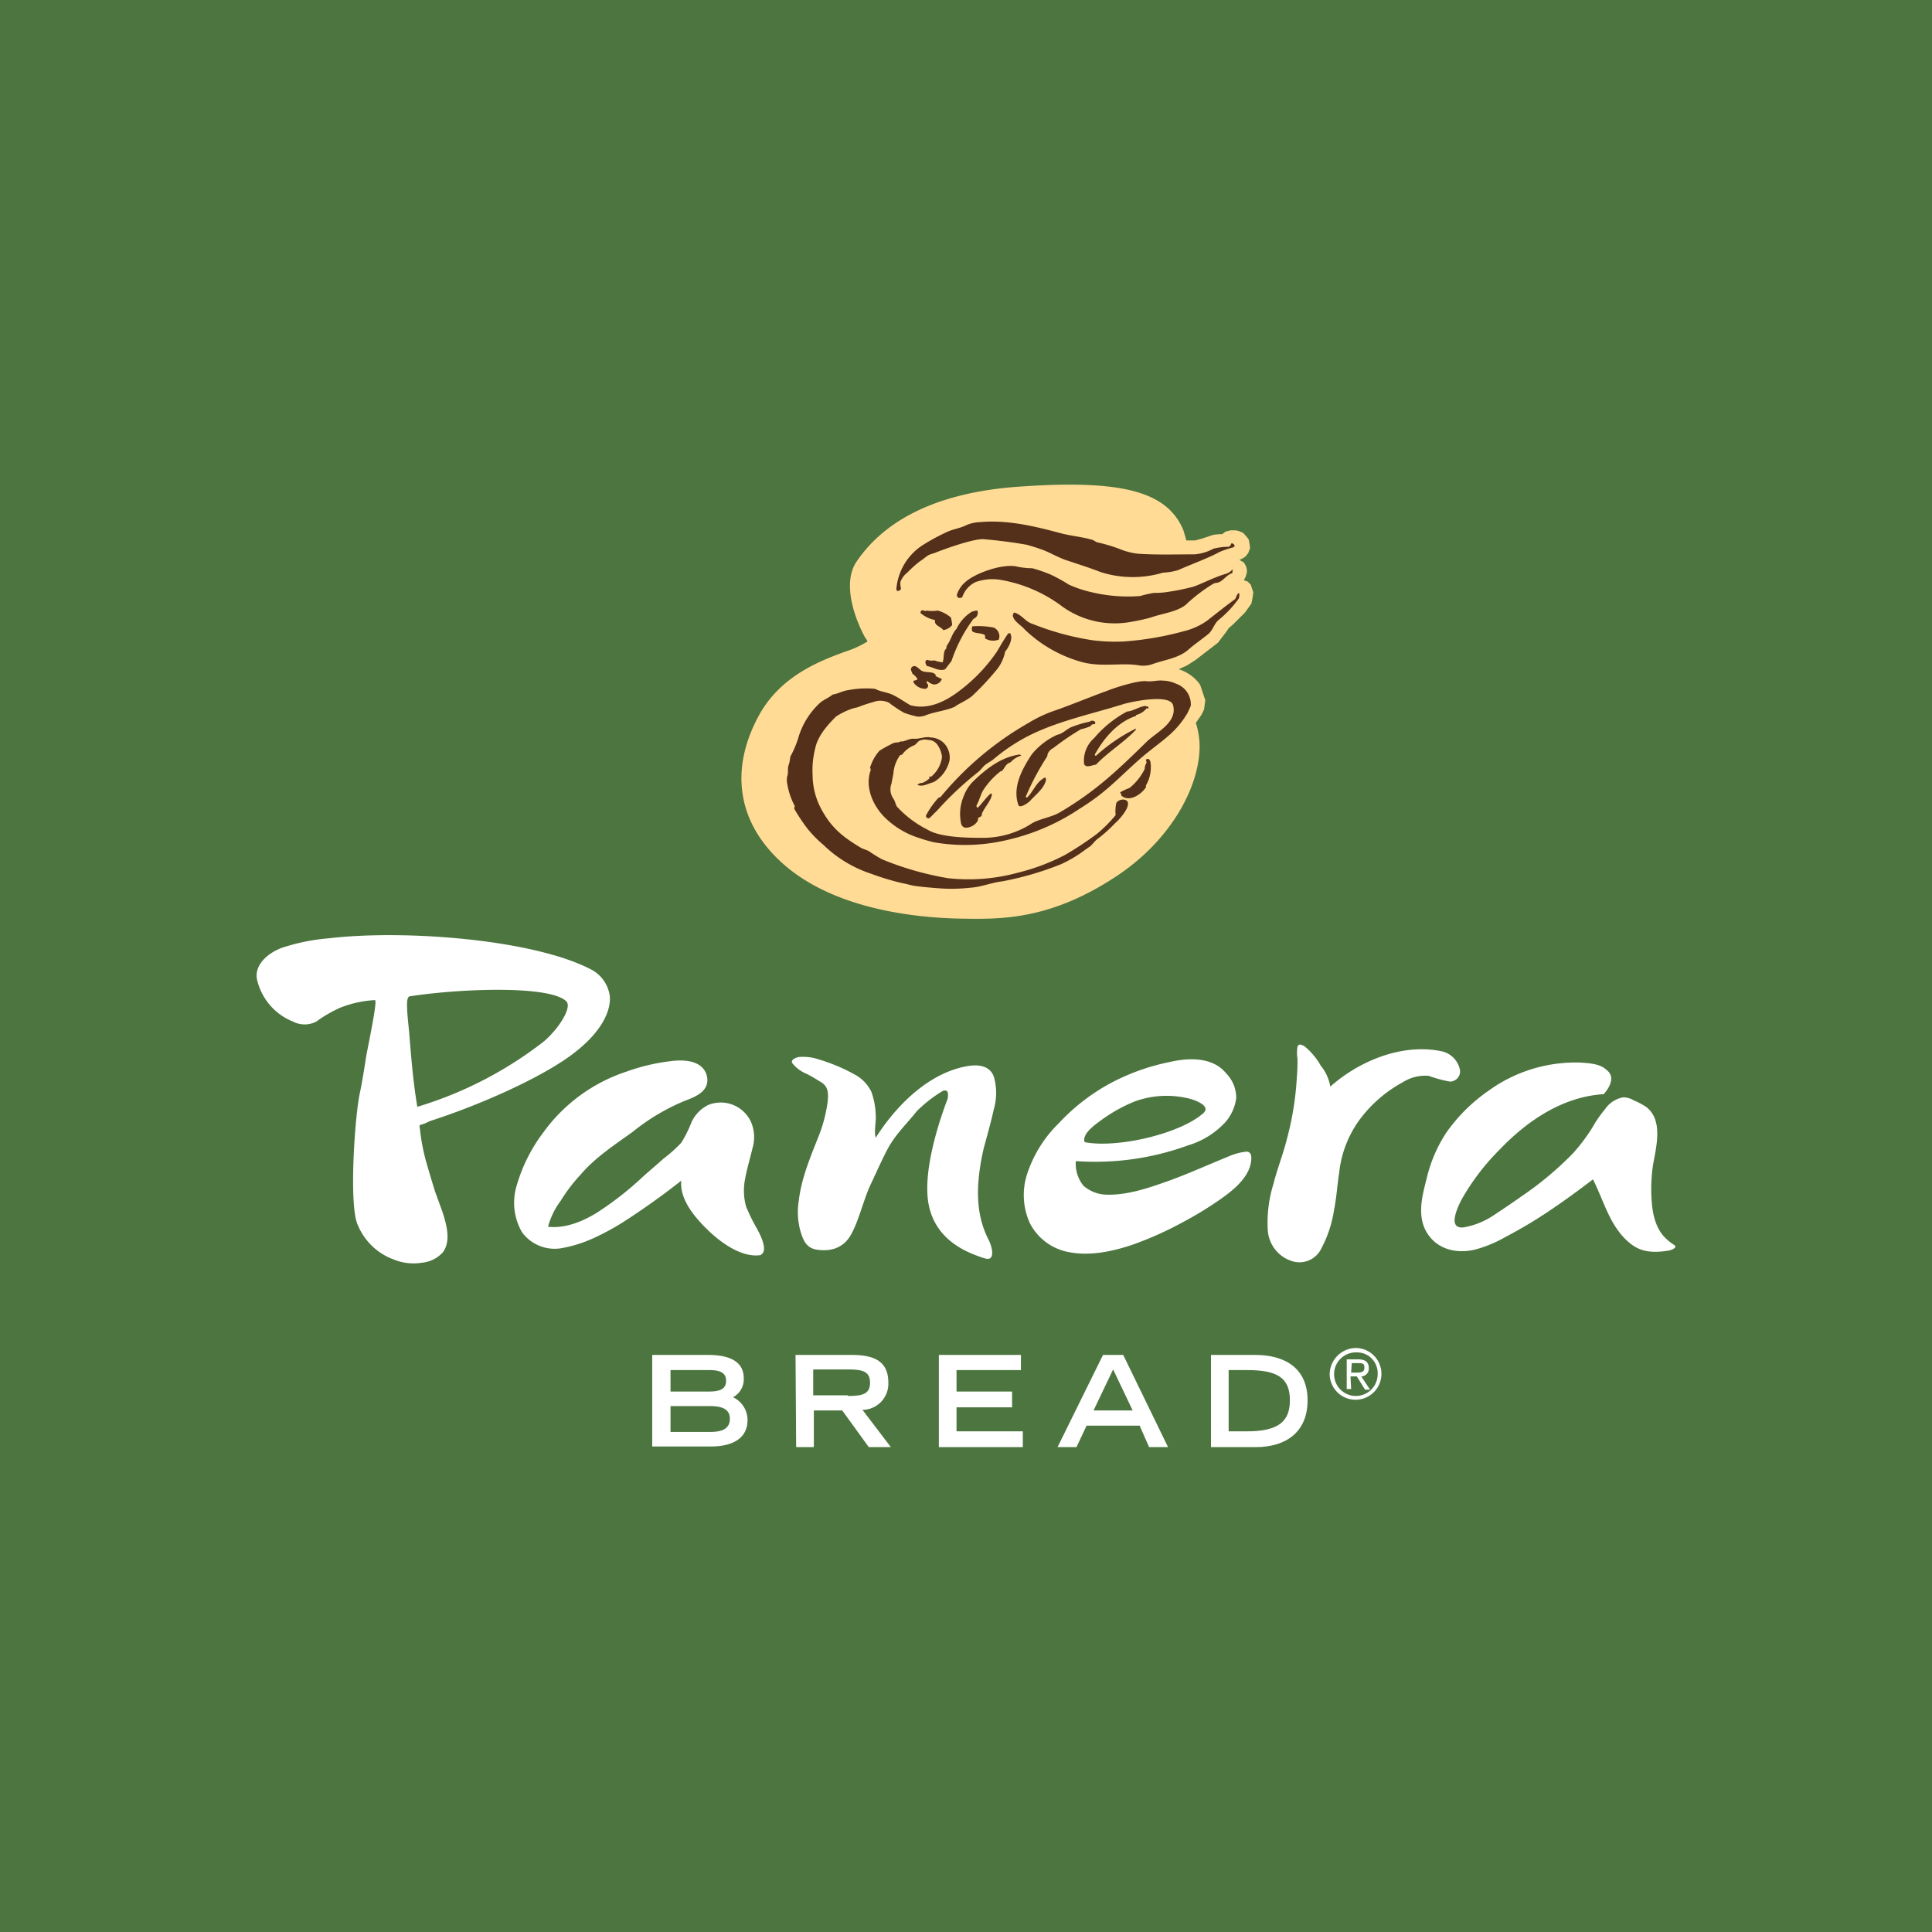
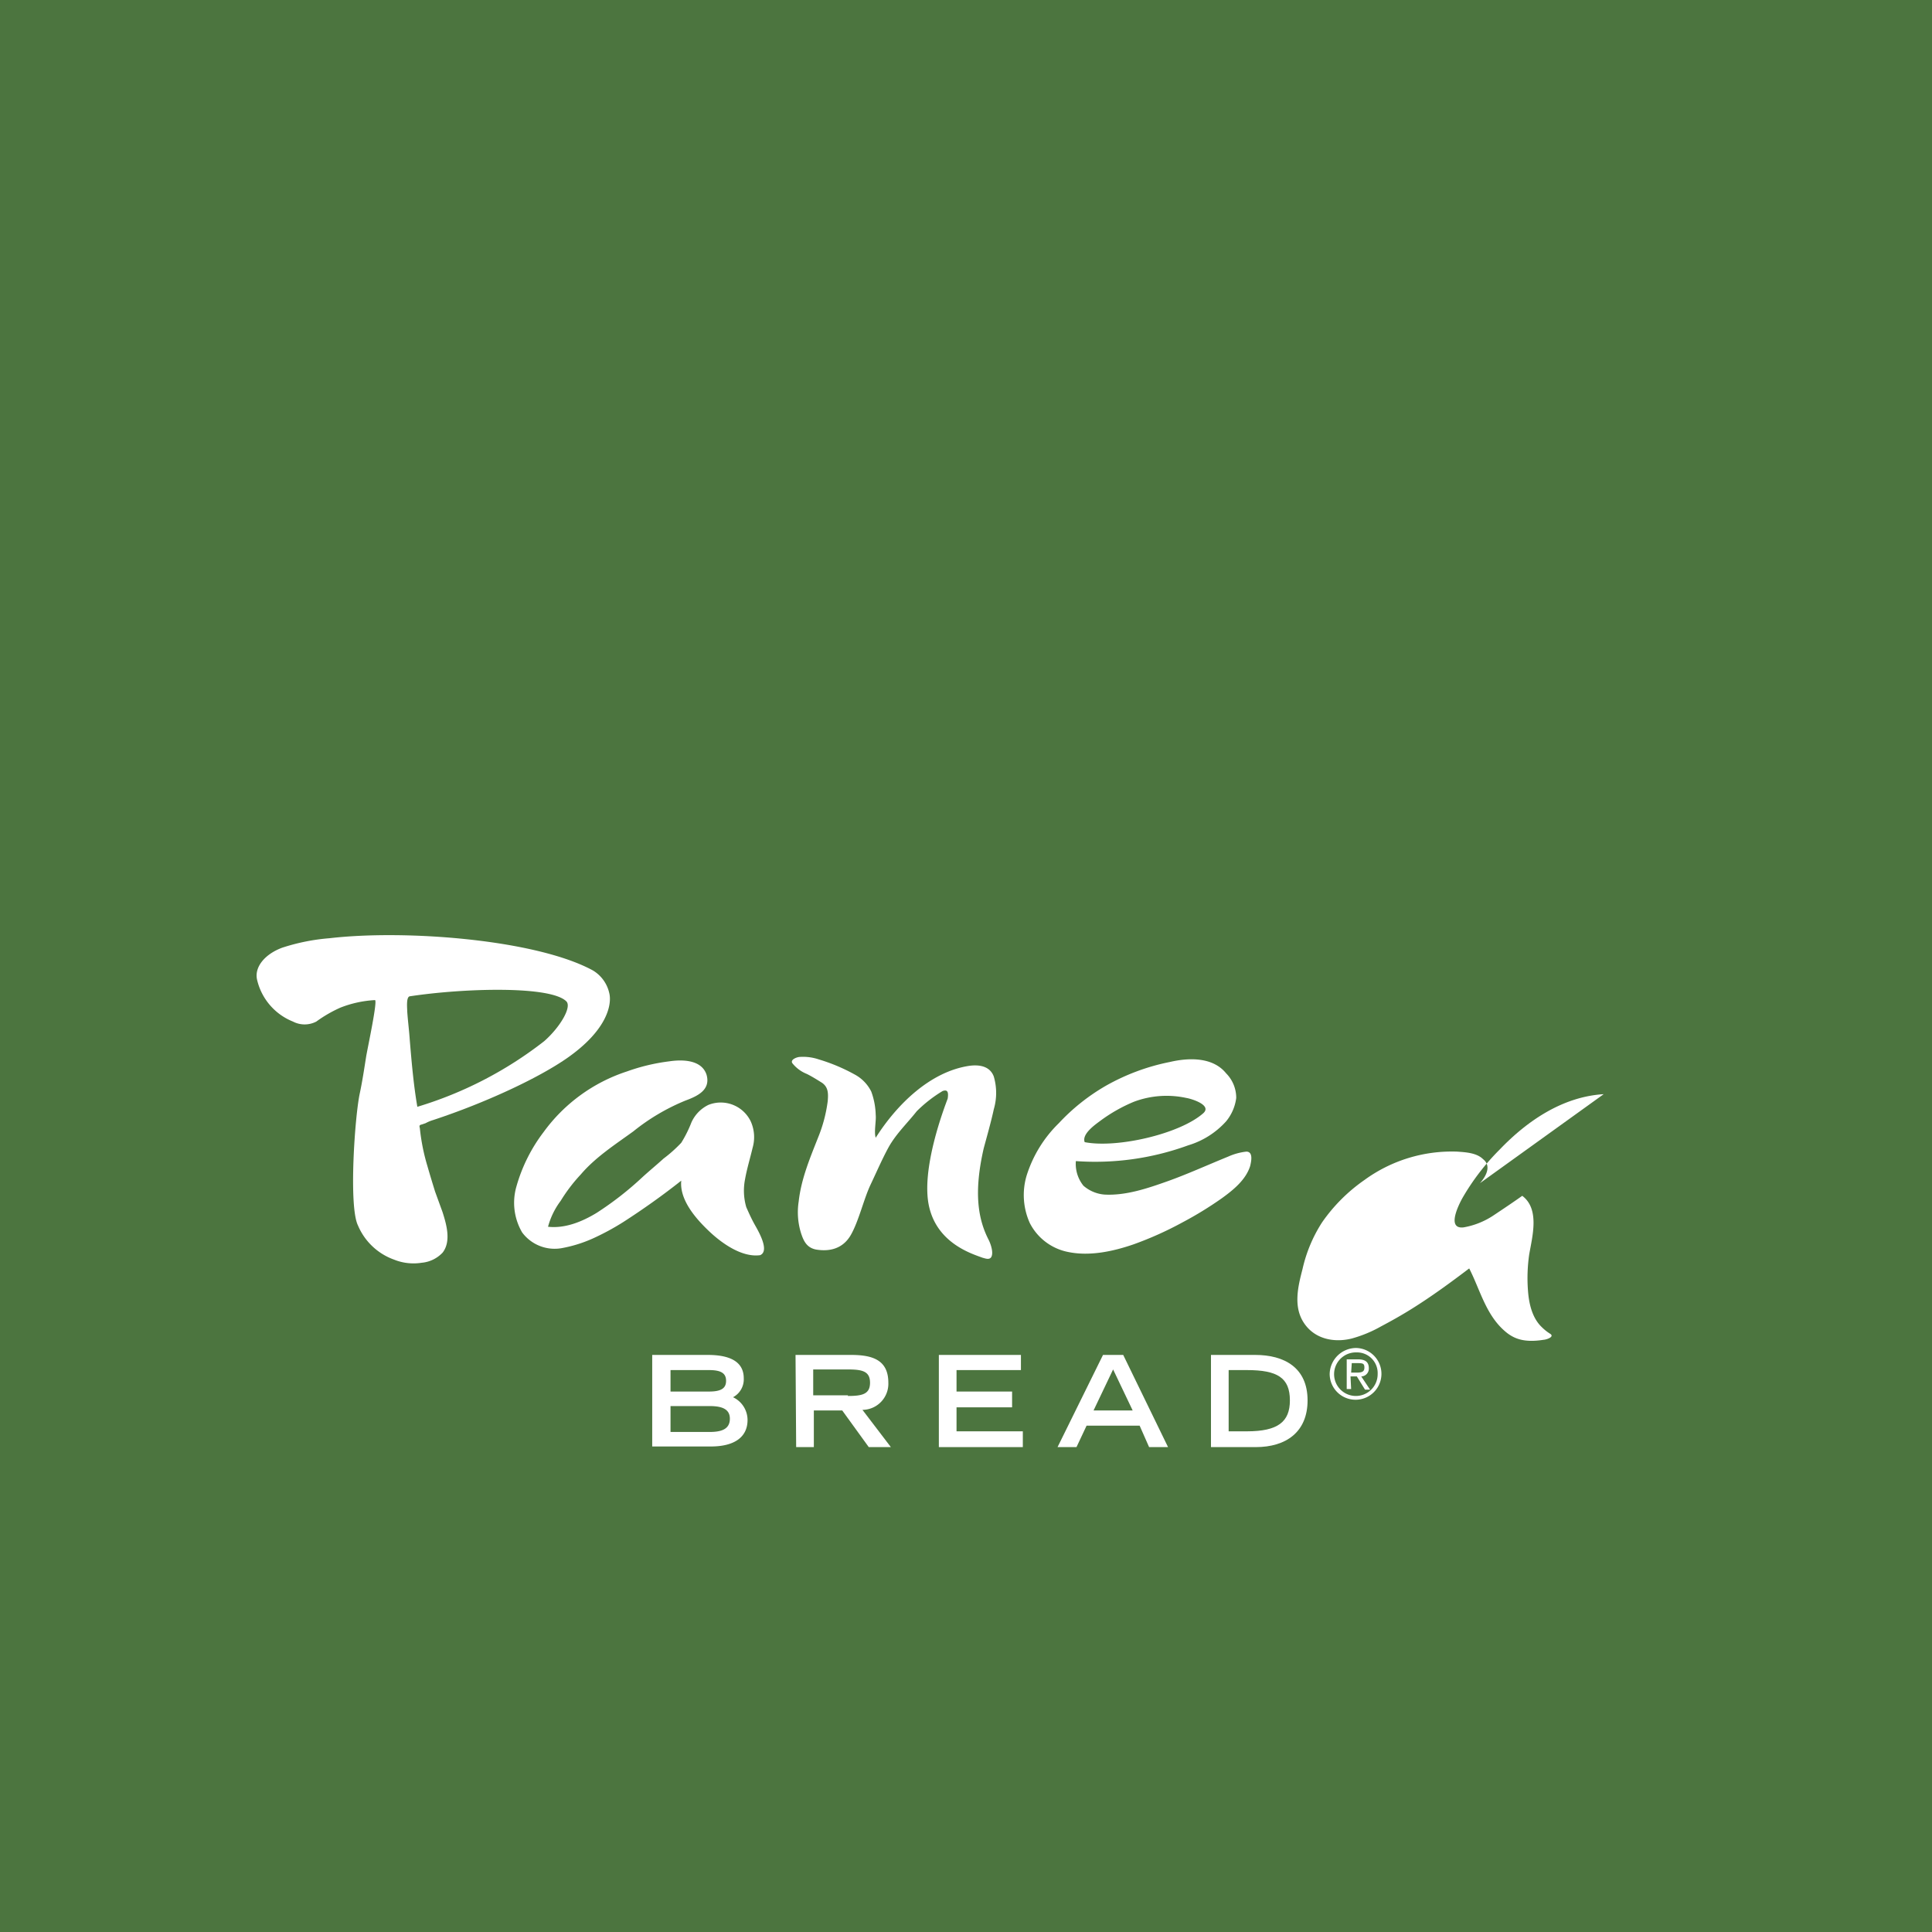
<svg xmlns="http://www.w3.org/2000/svg" id="Layer_0" data-name="Layer 0" viewBox="0 0 306 306">
  <defs>
    <style>.cls-1{fill:#4c753f;}.cls-2{fill:#ffdb96;}.cls-3{fill:#54301a;}.cls-4{fill:#fff;}</style>
  </defs>
  <title>logo</title>
  <rect class="cls-1" width="306" height="306" />
-   <path class="cls-2" d="M161.1,77.1C149,78,140.4,82,135.7,88.9c-2.9,4.2.9,11.4,1.4,12.2l.1.1.2.4a15.76,15.76,0,0,1-3.5,1.6c-4.1,1.5-10.4,3.9-13.8,10.3-4.6,8.6-3.2,16.9,3.8,23.2,8.2,7.4,21.4,8.7,28.5,8.8,6.3.1,14.1.2,24.7-6.9,8.6-5.8,12.9-14.2,12.9-20.4a12.7,12.7,0,0,0-.5-3.4,1,1,0,0,1-.1-.3l.9-1.3.4-.8.2-1.5-.8-2.4-.2-.3a6.61,6.61,0,0,0-3.2-2.2l.2-.1,1.1-.5,1.4-.9,3.5-2.7,1.3-1.7.4-.6.7-.6,1.9-1.9,1-1.4a13.49,13.49,0,0,0,.3-1.8l-.3-.9-.1-.3-.1-.1-.4-.4-.6-.2a3.36,3.36,0,0,0,.5-1.4,2.2,2.2,0,0,0-.6-1.5l-.6-.3.4-.2c.2-.1.3-.2.5-.3l.1-.1.4-.5.3-.8-.1-.7-.1-.6-.2-.3-.6-.7a1.55,1.55,0,0,0-.6-.3l-.2-.1-.5-.1h-.8l-.8.2-.5.4h-.4l-1,.1-1.5.5-.3.1-1.1.3h-1.4c-.2-.8-.5-1.7-.5-1.7-2.6-6.1-9.8-8-26.3-6.8m34.6,17Z" />
-   <path class="cls-3" d="M181.3,121.8a1.93,1.93,0,0,1,.3-1c0-.1-.1-.4-.1-.5.4-.2.5-.1.7.3a5.68,5.68,0,0,1-.7,3.8v.3c-.8,1.2-2.7,2.4-3.9,1.3a.76.76,0,0,0-.2-.5,10.09,10.09,0,0,1,1.5-.7,8.86,8.86,0,0,0,2.4-3m-2.8-9.1c1.1-.1,1.9-.8,3-.9,0,.2.4,0,.4.2v.2h-.3a3.07,3.07,0,0,1-1.5,1,.22.22,0,0,0-.2.2c-3,1-5.1,3.6-6.5,6.1,0,.1,0,.2.2.2a27,27,0,0,1,6.3-4.3v.2c-1.9,2-4.4,3.5-6.3,5.5-.7.1-1.6.6-1.9-.1a4.78,4.78,0,0,1,1.6-4.1,17.81,17.81,0,0,1,5.2-4.2m-11.1,3.7a4.17,4.17,0,0,0,.6-.2c.6-.3,1-.7,1.6-1a17.1,17.1,0,0,1,3-.9.6.6,0,0,1,.8,0,.3.3,0,0,1,0,.4.75.75,0,0,0-.5.1c-.1.1-.2.3-.4.3a6.47,6.47,0,0,1-1.3.4,42.7,42.7,0,0,0-4.4,3,1.76,1.76,0,0,0-.9,1,.6.6,0,0,1-.1.4,41.17,41.17,0,0,0-3.3,6.2c-.1.1.1.3.2.2,1-1,1.4-2.4,2.7-3.1.3-.2.3.4.2.6-.4,1.2-1.6,2.1-2.5,3.1-.3.3-1.6,1.2-1.8.6-1-2.8.6-5.7,2.1-8a11.08,11.08,0,0,1,4-3.1m-5.9,3.1c.1,0,.3.2.2.2a3.36,3.36,0,0,0-1.6,1c-.1.1-.3.1-.4.2-.5.3-.6.8-1,1.2a.76.76,0,0,0-.4.2,12,12,0,0,0-2.6,2.9c-.4.7-.6,1.6-1,2.3-.1.1,0,.5.2.4.7-.7,1.2-1.5,2-2.2.1-.1.2.1.2.2-.2,1-1.1,1.9-1.5,2.8a.6.6,0,0,0-.1.4c0,.3-.6.3-.6.6a.6.6,0,0,1-.1.4,2.28,2.28,0,0,1-1.9,1,.85.85,0,0,1-.7-.8,7.17,7.17,0,0,1,.4-4.1,6.54,6.54,0,0,1,1.7-2.6c2-1.9,4.3-3.7,7.2-4.1M147.2,123c.1-.1.2.1.3,0a4.83,4.83,0,0,0,1.7-3.1,4,4,0,0,0-.7-1.9,1.76,1.76,0,0,0-1.5-.8,2,2,0,0,0-1.5.2l-.6.6a4.26,4.26,0,0,0-2,1.5c-.1.1-.3,0-.4.2a5.58,5.58,0,0,0-1,2.8c-.1.6-.2,1-.3,1.6a2.57,2.57,0,0,0,.3,2.4c.3.4.3.9.6,1.3a16.8,16.8,0,0,0,4.8,3.6c2.1,1.3,6.7,1.3,8.9,1.3a14.26,14.26,0,0,0,7.5-2.2c1.2-.8,3.1-1,4.5-1.8,5.8-3.4,9.3-6.8,13.9-11.3,1.6-1.5,4.8-3,4.1-5.7-.5-1.9-6.8-.5-7.8-.2-5.1,1.6-10.5,2.7-15.2,5.1a29.43,29.43,0,0,0-5.5,3.7c-.4.3-.8.5-1.2.8s-.7.8-1.2,1.2a51.71,51.71,0,0,0-6.4,6l-1.2,1.2c-.3.3-.8-.1-.6-.4a13.09,13.09,0,0,1,1.9-2.7c.1-.1.3-.1.4-.2a50.38,50.38,0,0,1,13.9-11.7,20.88,20.88,0,0,1,4-1.9c2.9-1,5.7-2.2,8.5-3.2,1.2-.5,5-1.7,6.2-1.5.9.1,1.8-.2,2.6-.1a5.37,5.37,0,0,1,2.1.5,3.45,3.45,0,0,1,2.3,3.5l-.5,1.1c-1.7,2.9-3.6,4.1-6.1,6.1-2.8,2.2-5.2,4.9-8.1,7.1-1.3,1-2.6,1.8-4,2.7a34.38,34.38,0,0,1-11.1,4.4,28.56,28.56,0,0,1-10.9.2,27.58,27.58,0,0,1-2.7-.8,13.31,13.31,0,0,1-4.6-2.7c-2.2-1.9-3.7-5.1-2.7-7.9a.6.6,0,0,0-.1-.4,7.2,7.2,0,0,1,1.5-2.7,19.83,19.83,0,0,1,2-1.1c.4-.3,1-.1,1.4-.4.3.2,1.2-.4,1.9-.4,1,.1,1.9-.4,2.8-.2a3.18,3.18,0,0,1,2,.8,3.28,3.28,0,0,1,1,2.8,5.35,5.35,0,0,1-2.1,3.2,2.19,2.19,0,0,1-.5.3c-.8.2-1.7.8-2.5.4a1.14,1.14,0,0,1,.8-.3,4.13,4.13,0,0,0,1.1-.7m-2.7-17.7c.6-.4,1.1.5,1.6.7.8.3,1.7,0,2.1.6v.2c.3.1.6.3.9.4.1.1.1.1,0,.2a1.27,1.27,0,0,1-1.3.7,2.62,2.62,0,0,1-.9-.5c-.1-.1-.2.2-.1.3a.49.49,0,0,1,.1.7.52.52,0,0,1-.4.2,2.23,2.23,0,0,1-1.8-1c-.2-.5.6-.2.6-.6a3,3,0,0,0-.8-.8c0-.3-.5-.7,0-1.1m13.4-2.4c.6-1,1.1-1.9,1.8-2.9h.3c.5.8-.2,2.2-.8,2.9a6.6,6.6,0,0,1-1.2,2.7,43.46,43.46,0,0,1-4.1,4.4c-.9.7-2.5,1.4-2.6,1.6-1.5.7-3.2.8-4.7,1.4a3,3,0,0,1-1.3.2,16.55,16.55,0,0,1-2.1-.6,20,20,0,0,1-2.4-1.6,3.11,3.11,0,0,0-2.5-.1,22.5,22.5,0,0,0-2.4.8c-.3.1-.5.1-.8.2a11.26,11.26,0,0,0-2.7,1.3c-1.4,1.4-2.9,3.1-3.3,5.1a13.94,13.94,0,0,0-.4,4.1,11.56,11.56,0,0,0,1.2,5.1c1.6,3.1,3.3,4.6,6.5,6.5.4.2.8.3,1.2.5a23.92,23.92,0,0,0,2.1,1.3,48.39,48.39,0,0,0,10.5,3,29.72,29.72,0,0,0,11.1-.9,33.14,33.14,0,0,0,7.4-2.8,53.93,53.93,0,0,0,5-3.3,21.26,21.26,0,0,0,3-3,6.08,6.08,0,0,1,.1-1.9c.3-.6,1.5-.8,1.8-.2.4.9-1.3,2.8-2,3.4a22.63,22.63,0,0,1-2.8,2.5c-.4.3-.8.9-1.2,1.2-.2.1-.4.3-.6.4a20.21,20.21,0,0,1-4,2.4,49.58,49.58,0,0,1-9.3,2.7c-1.7.2-3.3.9-5,1a26.75,26.75,0,0,1-4.9.1c-1.3-.1-2.6-.2-4-.4-.6-.1-1.2-.3-1.8-.4a41.27,41.27,0,0,1-5-1.5,19.66,19.66,0,0,1-7.6-4.6,17.89,17.89,0,0,1-2.7-2.8,29,29,0,0,1-1.9-2.9.6.6,0,0,1,.1-.4,11.18,11.18,0,0,1-1.2-3.5,2.85,2.85,0,0,1,0-1.3c.2-.5,0-1.2.2-1.7s.2-1,.3-1.4a16.86,16.86,0,0,0,1.2-2.8,12.15,12.15,0,0,1,3.5-5.7c.6-.5,1.4-.8,2-1.3.8-.1,1.6-.6,2.5-.7a14.82,14.82,0,0,1,4.2-.2c.9.5,1.9.5,2.9,1s1.8,1.1,2.7,1.6c2.6.7,5.1-.4,7.1-1.8a26.31,26.31,0,0,0,6.6-6.7m-1.9-2.6c-.6-.4-1.4-.2-2-.6a1.1,1.1,0,0,1,0-.8,12.72,12.72,0,0,1,3.4.2,1.52,1.52,0,0,1,.8,1.9,2.44,2.44,0,0,1-2.2-.2c.1-.1,0-.3,0-.5m4.4-3.2c.2-.2,0-.5.5-.3,1,.4,1.6,1.4,2.6,1.7a43,43,0,0,0,9.5,2.6,27.9,27.9,0,0,0,5,.2,48.6,48.6,0,0,0,9.4-1.6,10.84,10.84,0,0,0,3.8-1.7c1.4-1.1,2.9-2.3,4.4-3.4.2-.2.2-.6.5-.9s.2.6.1.8a17.21,17.21,0,0,1-3.2,3.4c-.7.6-.9,1.6-1.6,2.2-1.1.9-2.3,1.7-3.3,2.6-1.6,1.3-3.7,1.5-5.6,2.2a4.42,4.42,0,0,1-2,.2c-2.8-.5-5.8.3-9-.5a21.17,21.17,0,0,1-9.2-5.2c-.7-.8-1.8-1.3-1.9-2.3m-8.9-3a4.42,4.42,0,0,1,1.5-2.3c1.5-1.3,5.6-2.8,7.9-2.4a11.53,11.53,0,0,0,2.6.3,24.69,24.69,0,0,1,2.9,1,26.94,26.94,0,0,1,2.9,1.6,19,19,0,0,0,3.6,1.2,24.84,24.84,0,0,0,7.7.6,17.42,17.42,0,0,1,2.2-.5,10.87,10.87,0,0,0,1.8-.1,35.83,35.83,0,0,0,4.5-.9c1.6-.6,3.3-1.5,5-2a2.07,2.07,0,0,0,1-.6c.1-.1.2,0,.2.1-.3,0,.1.3-.2.4-.9.3-1.4,1.3-2.3,1.5a1.45,1.45,0,0,0-.7.2,25.89,25.89,0,0,0-4.2,3.2c-1.3,1.2-4,1.5-5.6,2.1a30.05,30.05,0,0,1-3.2.7,14.24,14.24,0,0,1-10.8-2.4,22.58,22.58,0,0,0-9.5-4.2,7.91,7.91,0,0,0-4.3.3,4.12,4.12,0,0,0-2.1,2.4.9.9,0,0,1-.5.1c-.2,0-.3-.2-.3-.4-.3.2-.2.2-.1.1m-5.6-7.9a31.13,31.13,0,0,1,4-2.2c1-.5,2.1-.6,3.1-1.1a5.85,5.85,0,0,1,2.2-.5c4.2-.4,8.5.6,12.6,1.7,1.8.5,3.5.6,5.2,1.1.3.1.5.3.8.4a25.59,25.59,0,0,1,3.4,1,11.14,11.14,0,0,0,3,.8c2.9.2,6,.1,9,.1a7.5,7.5,0,0,0,3-.9,9.86,9.86,0,0,1,2.4-.3.66.66,0,0,0,.4-.5c.2-.2.9.4.3.6a17.23,17.23,0,0,0-2.1.7c-1.8,1-4.6,2-6.6,2.9a10,10,0,0,1-2.4.4,16.71,16.71,0,0,1-9.9-.1c-1.8-.7-3.4-1.2-5.2-1.8-1.6-.5-2.9-1.4-4.5-1.9-.2-.1-1.6-.5-1.9-.6-2.2-.4-4.6-.7-6.9-.9-1.7-.1-6.6,1.7-7.8,2.2a9.44,9.44,0,0,0-.9.3c-.5.3-.9.7-1.4,1a18,18,0,0,0-2,1.8,3.27,3.27,0,0,0-1.1,1.5,3.4,3.4,0,0,0,.1,1c0,.2-.3.4-.5.4h-.1a.66.66,0,0,1-.1-.6,9.2,9.2,0,0,1,3.9-6.5m8,10.4a2.92,2.92,0,0,1,.9-.2,1,1,0,0,1-.6,1.3,23.79,23.79,0,0,0-3.5,6.7l-1,1.3c-1,.4-2-.4-2.9-.5-.2-.4-.4-.7,0-1a2.46,2.46,0,0,0,1.2.1,5,5,0,0,0,1.3.3c.3-.8,0-1.7.6-2.2a.9.9,0,0,1,.1-.5c.6-.8.8-1.9,1.5-2.6a6.36,6.36,0,0,1,2.4-2.7m-8.1.2v-.2c.2-.4.5-.2.8-.1l.1-.1a5.44,5.44,0,0,0,1.8,0,5.29,5.29,0,0,1,2.1,1.1,5,5,0,0,1,.2,1.2,2.19,2.19,0,0,1-1.4.8c-.4-.6-1.5-.7-1.3-1.6a4.93,4.93,0,0,1-2.3-1.1" />
  <path class="cls-4" d="M214.8,213.5a4.1,4.1,0,1,1-4.2,4.1,4.21,4.21,0,0,1,4.2-4.1h0m0,.7a3.45,3.45,0,1,0,3.4,3.5v-.1a3.27,3.27,0,0,0-3.2-3.4h-.2M214,220h-.7v-4.7h1.8c1.1,0,1.7.4,1.7,1.4a1.23,1.23,0,0,1-1.1,1.3h-.1l1.4,2.1h-.8l-1.3-2.1h-1l.1,2Zm0-2.6h.9c.9,0,1.2-.2,1.2-.8s-.2-.7-1-.7h-1l-.1,1.5Z" />
  <path class="cls-4" d="M103.3,214.6h8.8c3.4,0,5.7,1,5.7,3.7a3.21,3.21,0,0,1-1.7,3,4,4,0,0,1,2.3,3.6c0,2.8-2.2,4.2-5.8,4.2h-9.3V214.6Zm9,5.8c1.9,0,2.7-.5,2.7-1.7s-.8-1.7-2.7-1.7h-6.1v3.4Zm.1,6.4c1.8,0,3.2-.4,3.2-2.1,0-1.5-1.2-2-3.2-2h-6.2v4.1Z" />
  <path class="cls-4" d="M126,214.6h8.8c3.4,0,5.9.8,5.9,4.4a4.14,4.14,0,0,1-4,4.3h-.1l4.5,5.9h-3.5l-4.2-5.8h-4.5v5.8h-2.8l-.1-14.6Zm8.3,6.5c2.3,0,3.5-.3,3.5-2.1s-1.2-2.1-3.5-2.1h-5.5V221h5.5Z" />
  <polygon class="cls-4" points="148.7 214.6 161.7 214.6 161.7 217 151.5 217 151.5 220.4 160.3 220.4 160.3 222.9 151.5 222.9 151.5 226.7 162 226.7 162 229.2 148.7 229.2 148.7 214.6" />
  <path class="cls-4" d="M174.7,214.6h3.2l7.1,14.6h-3l-1.5-3.4h-8.4l-1.6,3.4h-3Zm4.7,8.8-3.1-6.5-3.1,6.5Z" />
  <path class="cls-4" d="M191.8,214.6h7c4.6,0,8.3,2,8.3,7.2,0,5-3.4,7.4-8.2,7.4h-7.1V214.6Zm5.7,12.1c4.9,0,6.8-1.5,6.8-4.9,0-3.6-2-4.8-6.8-4.8h-2.9v9.7Z" />
-   <path class="cls-4" d="M254,173.3c-6.5.4-12.1,4.2-16.5,8.8a36.64,36.64,0,0,0-5.9,7.7c-.6,1.1-2.5,4.9.2,4.6a12.4,12.4,0,0,0,4.9-2c1.5-1,3-2,4.4-3a52.15,52.15,0,0,0,8.1-6.8,29.81,29.81,0,0,0,3-4,18.72,18.72,0,0,1,2-2.9,4.42,4.42,0,0,1,2.9-1.9,3.37,3.37,0,0,1,1.7.5,11.4,11.4,0,0,1,1.9,1c2.8,2.1,1.6,6.4,1.1,9.3a26.26,26.26,0,0,0-.2,5.6c.1,1.4.4,4.2,2.2,5.9a7.55,7.55,0,0,0,1.4,1.1c.6.5-.8.9-1.1.9-3.1.5-4.6-.2-5.7-1-3.4-2.6-4.3-6.8-6.1-10.3-2.9,2.2-5.9,4.4-9.1,6.4-1.6,1-3.2,1.9-4.9,2.8a20.32,20.32,0,0,1-4.6,1.9c-2.8.7-5.9.1-7.6-2.5s-.9-5.8-.2-8.5a22.86,22.86,0,0,1,3.1-7.4,26.66,26.66,0,0,1,6.7-6.7,23.49,23.49,0,0,1,14.7-4.5c1.4.1,3.1.2,4.1,1.2,1.4,1.1.4,2.8-.5,3.8" />
-   <path class="cls-4" d="M228.3,166.5a3.77,3.77,0,0,1,2.9,2.8,1.58,1.58,0,0,1-1,1.9,1.27,1.27,0,0,1-.6.1,20.25,20.25,0,0,1-3.3-.9,6.61,6.61,0,0,0-4.1,1,21,21,0,0,0-6.9,6,17.34,17.34,0,0,0-3.2,8.4c-.3,1.9-.4,3.8-.8,5.8a19,19,0,0,1-2,6.1,3.85,3.85,0,0,1-4.8,2,5.51,5.51,0,0,1-3.7-4.8,20.63,20.63,0,0,1,.9-7.4c.6-2.4,1.5-4.6,2.1-7a47.55,47.55,0,0,0,1.6-9.9,28.1,28.1,0,0,0,.1-2.9,6.05,6.05,0,0,1,0-1.9c.2-.6.7-.3,1.1-.1a11,11,0,0,1,2.6,3.1,7.08,7.08,0,0,1,1.5,3.3c4.5-4,11.3-6.9,17.6-5.6" />
+   <path class="cls-4" d="M254,173.3c-6.5.4-12.1,4.2-16.5,8.8a36.64,36.64,0,0,0-5.9,7.7c-.6,1.1-2.5,4.9.2,4.6a12.4,12.4,0,0,0,4.9-2c1.5-1,3-2,4.4-3c2.8,2.1,1.6,6.4,1.1,9.3a26.26,26.26,0,0,0-.2,5.6c.1,1.4.4,4.2,2.2,5.9a7.55,7.55,0,0,0,1.4,1.1c.6.5-.8.9-1.1.9-3.1.5-4.6-.2-5.7-1-3.4-2.6-4.3-6.8-6.1-10.3-2.9,2.2-5.9,4.4-9.1,6.4-1.6,1-3.2,1.9-4.9,2.8a20.32,20.32,0,0,1-4.6,1.9c-2.8.7-5.9.1-7.6-2.5s-.9-5.8-.2-8.5a22.86,22.86,0,0,1,3.1-7.4,26.66,26.66,0,0,1,6.7-6.7,23.49,23.49,0,0,1,14.7-4.5c1.4.1,3.1.2,4.1,1.2,1.4,1.1.4,2.8-.5,3.8" />
  <path class="cls-4" d="M149.3,172.8a21.49,21.49,0,0,0-4.1,3.2c-1.5,1.9-3.2,3.5-4.4,5.6-1,1.8-2,4.1-2.9,6-1.1,2.3-1.9,5.9-3.2,8.1-1.2,2-3.2,2.6-5.5,2.2-1.4-.3-1.9-1.3-2.3-2.5a11.09,11.09,0,0,1-.4-5.1c.4-3.6,1.8-6.9,3.1-10.2a22.85,22.85,0,0,0,1.5-5.7c.1-1.2.1-2.2-.9-2.9-.8-.5-1.6-1-2.4-1.4a5.55,5.55,0,0,1-2.3-1.7c-.4-.6.8-1,1.2-1a7.77,7.77,0,0,1,3,.4,28.65,28.65,0,0,1,5.7,2.4,6.18,6.18,0,0,1,2.6,2.7,11.56,11.56,0,0,1,.7,3.7c.1.9-.3,2.7,0,3.6,3.3-5.2,8.6-10.5,14.9-11.4,1.6-.2,3.2.1,3.8,1.7a9.2,9.2,0,0,1,0,5.2c-.4,1.9-1.2,4.7-1.6,6.2-1.6,7-.9,11.2.8,14.5.3.6.8,2,.4,2.7-.3.5-1,.2-1.4.1-1.6-.6-7-2.2-8.4-7.9-1.5-6,2.5-16.2,2.9-17.3.2-1.3-.2-1.4-.8-1.2" />
  <path class="cls-4" d="M111.9,170.2c.7,2.4-1.4,3.4-3.3,4.1a33,33,0,0,0-8.3,4.9c-2.9,2.1-6,4.1-8.3,6.8a25.89,25.89,0,0,0-3.2,4.2,12,12,0,0,0-2,4.1c2.7.3,5.4-.8,7.7-2.2a51,51,0,0,0,7.3-5.7c1.1-1,2.2-1.9,3.3-2.9a21.8,21.8,0,0,0,2.8-2.5,19.12,19.12,0,0,0,1.6-3.2,5.65,5.65,0,0,1,2.7-2.8,5.27,5.27,0,0,1,6.7,2.6,6.07,6.07,0,0,1,.3,4.2c-.4,1.7-.9,3.3-1.2,5a9.32,9.32,0,0,0,.2,4.4c.4.9.8,1.8,1.3,2.7s2.5,4.2.9,4.9c-2.9.4-6.1-1.9-8.1-3.8s-4.7-4.9-4.4-8c-2.9,2.3-6,4.5-9.1,6.5a39.76,39.76,0,0,1-5,2.7,21.34,21.34,0,0,1-4.9,1.5,6.41,6.41,0,0,1-6.2-2.5,9.3,9.3,0,0,1-.9-7.3,25.75,25.75,0,0,1,4.3-8.6,26.45,26.45,0,0,1,13.2-9.6,31.14,31.14,0,0,1,6.7-1.6c2-.3,5.1-.3,5.9,2.1" />
  <path class="cls-4" d="M89.7,158.6c-2.5-2.5-16.2-2.1-24.8-.8-.6.1-.4,1.9-.4,2.4.1,1.5.3,3,.4,4.5.3,3.6.6,7.1,1.2,10.6a61.38,61.38,0,0,0,20.1-10.4c2.5-2.2,4.4-5.4,3.5-6.3m4.2-4.9a5.61,5.61,0,0,1,2.6,3.6c.4,1.6-.1,5.7-6.7,10.3-4.6,3.2-13,7.1-21.2,9.8a6.12,6.12,0,0,0-1.2.5l-.6.2c-.4.1-.4.2-.3.6a31.89,31.89,0,0,0,1.2,6c.4,1.4.8,2.7,1.2,4l1.2,3.3c.6,1.9,1.4,4.6,0,6.4a5.18,5.18,0,0,1-3.3,1.6,8.26,8.26,0,0,1-4.4-.5,9.78,9.78,0,0,1-5.7-5.4c-1.5-3-.5-17.4.3-21,.4-1.9.7-3.9,1-5.8.3-1.7,1.8-8.7,1.4-8.9a17.5,17.5,0,0,0-5.5,1.2,20.81,20.81,0,0,0-3.8,2.2,4,4,0,0,1-3.7,0,9.42,9.42,0,0,1-5.7-6.7c-.4-2,1.3-4,4-5a32.19,32.19,0,0,1,7.5-1.5c12-1.4,32.7.2,41.7,5.1" />
  <path class="cls-4" d="M190.6,176.3c1.4-1.3-2-2.3-2.7-2.4a14.7,14.7,0,0,0-8.3.6,25,25,0,0,0-5.3,3c-.8.6-3,2.1-2.5,3.4,5.1,1,15.1-1.3,18.8-4.6m3.6-6.3a5.52,5.52,0,0,1,1.6,3.9,7.26,7.26,0,0,1-1.6,3.7,13.14,13.14,0,0,1-6,3.8,43,43,0,0,1-17.8,2.5,5.51,5.51,0,0,0,1.2,3.9,5.77,5.77,0,0,0,3.3,1.4c3.4.2,6.9-1,10-2.1s6.4-2.6,9.6-3.9a9.61,9.61,0,0,1,2.9-.8c1.1,0,.8,1.5.6,2.3-.7,2.2-2.7,3.8-4.5,5.1a57.28,57.28,0,0,1-6.2,3.8,54.61,54.61,0,0,1-7.8,3.5c-3.2,1.1-6.9,1.9-10.3,1.2a8.69,8.69,0,0,1-6.1-4.6,10.79,10.79,0,0,1-.5-7.5,19.93,19.93,0,0,1,5.1-8.3,32,32,0,0,1,7.4-5.9,34,34,0,0,1,10.2-3.8c3-.7,6.8-.8,8.9,1.8" />
</svg>